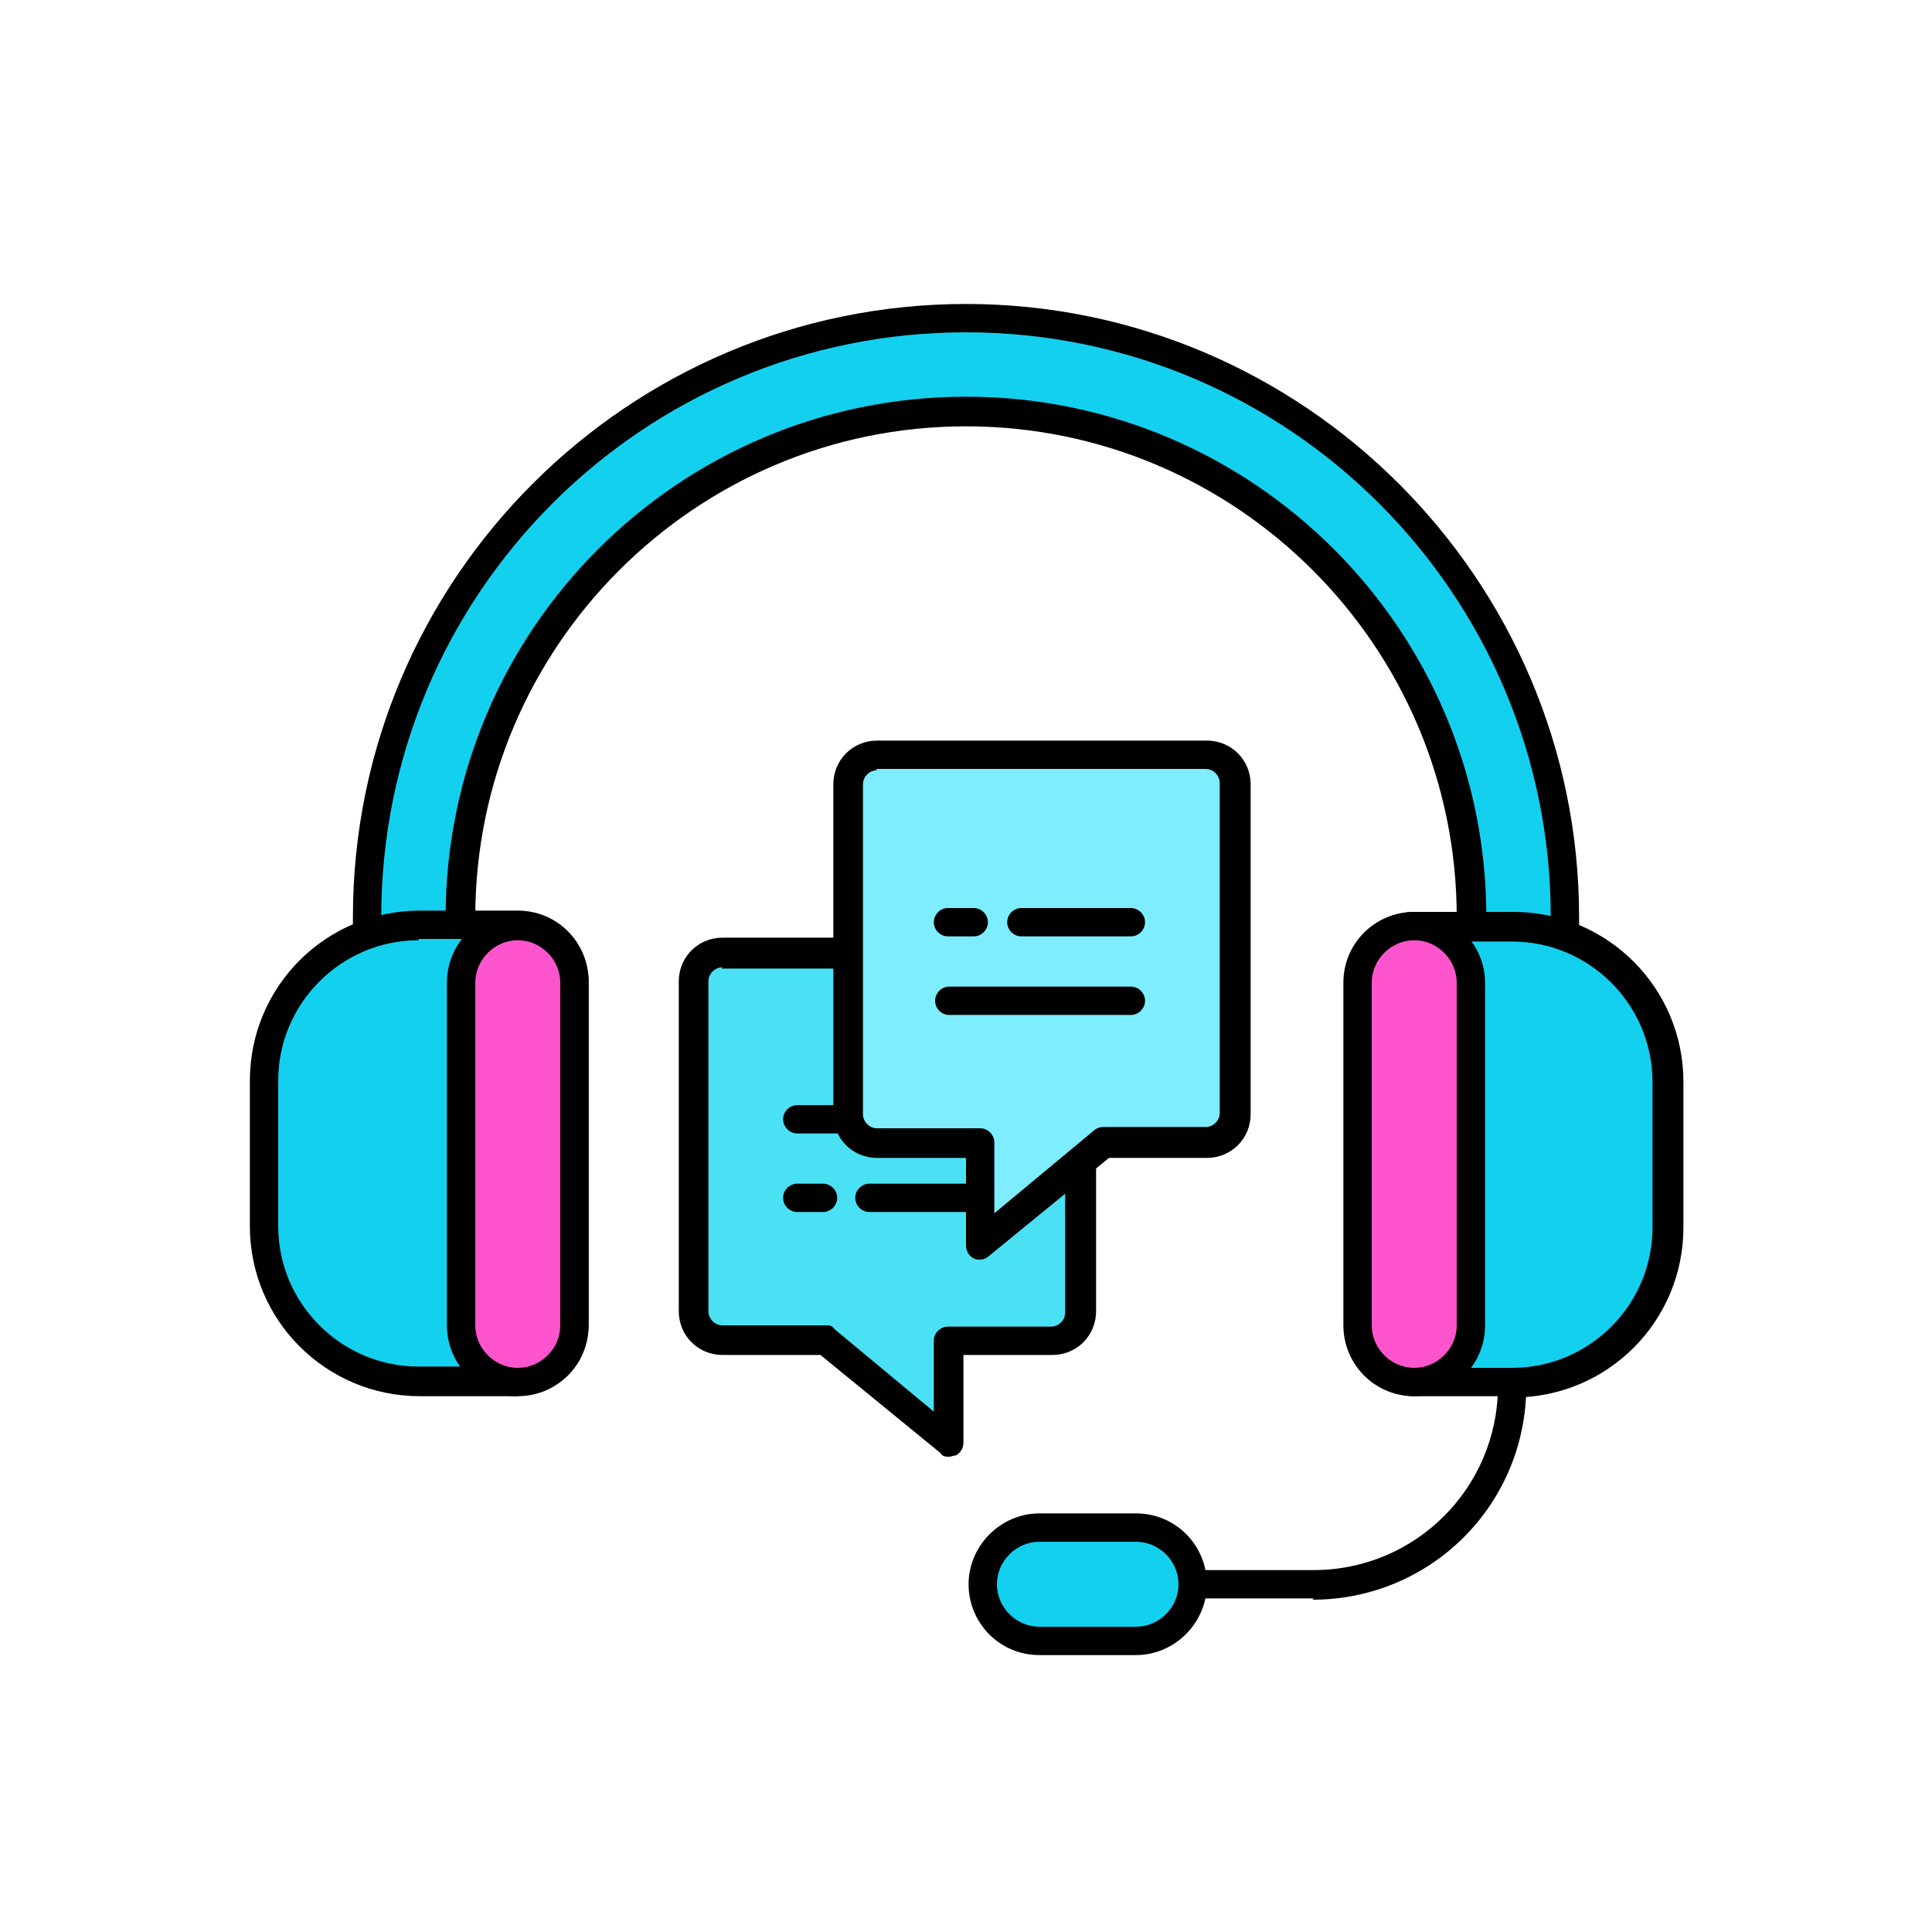
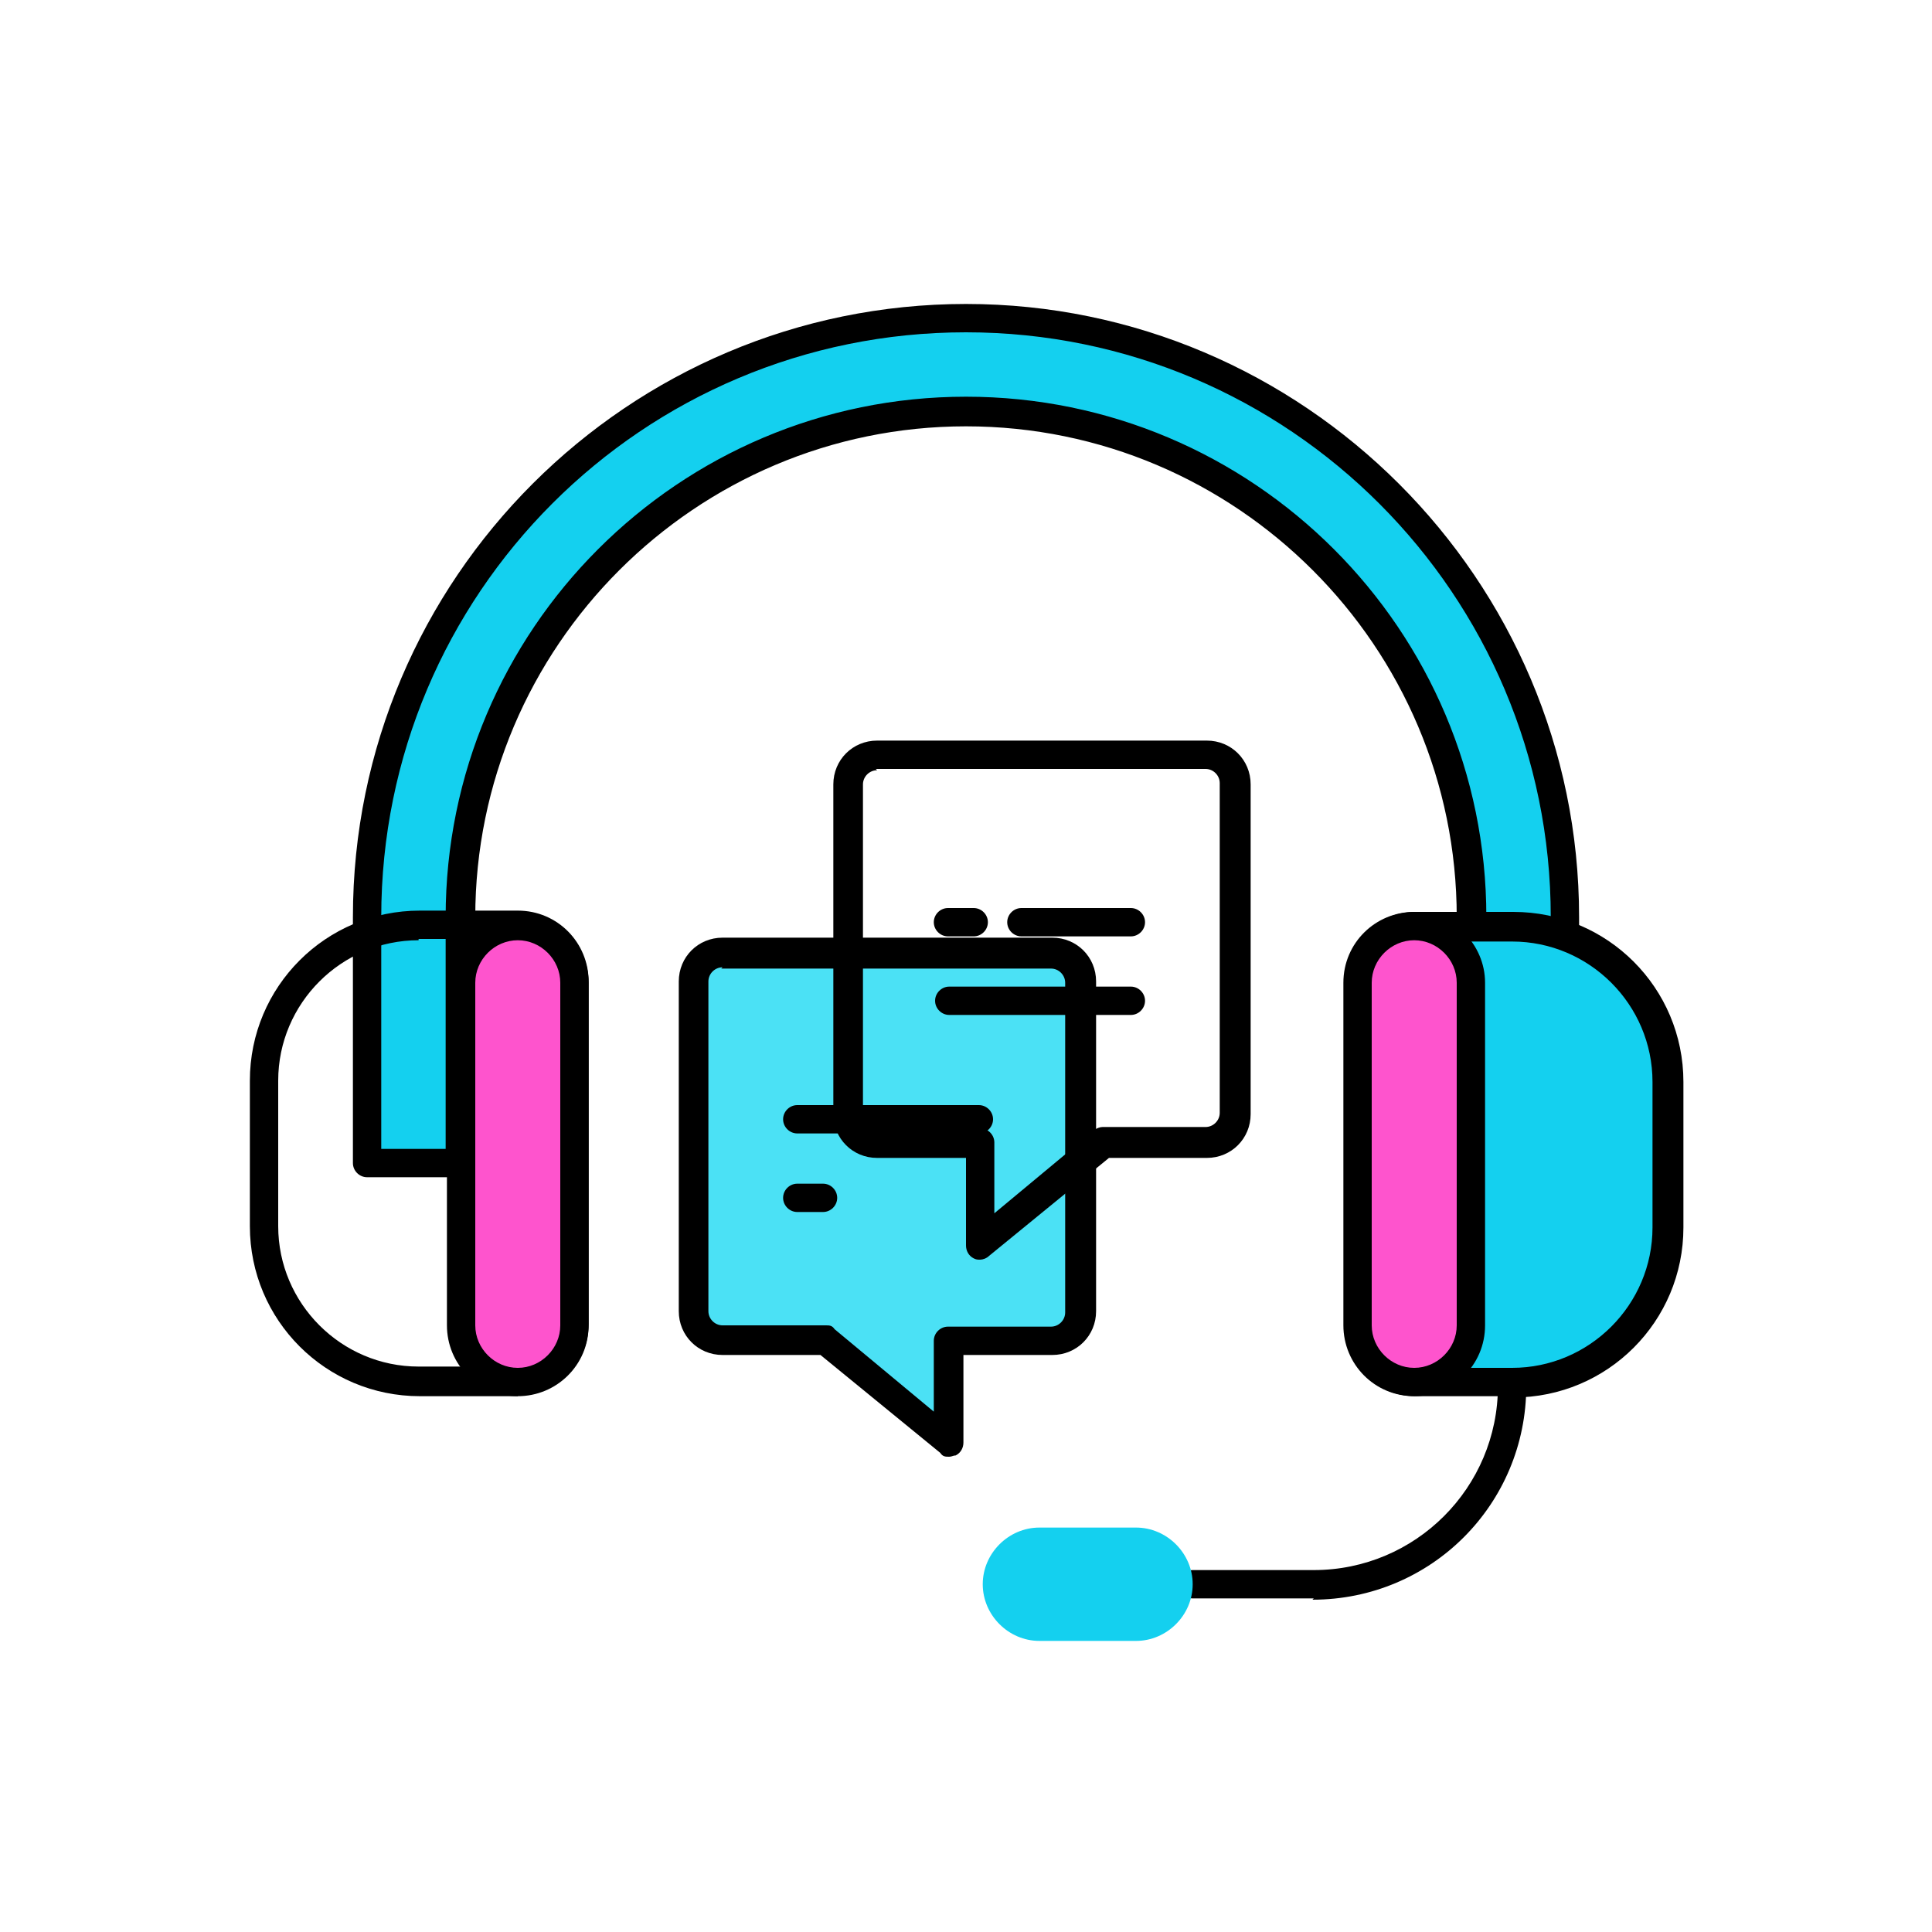
<svg xmlns="http://www.w3.org/2000/svg" width="150" height="150" viewBox="0 0 150 150" fill="none">
  <path d="M102 124.1H92.6C92 124.1 91.5 123.6 91.5 123C91.5 122.4 92 121.9 92.6 121.9H102C109.9 121.9 116.3 115.5 116.3 107.6V90.3C116.3 89.7 116.8 89.2 117.4 89.2C118 89.2 118.5 89.7 118.5 90.3V107.6C118.5 116.8 111.1 124.2 101.9 124.2L102 124.1Z" fill="black" />
  <path d="M28.5 71.2C28.5 45.5 49.3 24.7 75 24.7C100.7 24.7 121.5 45.5 121.5 71.2V90.3H114.2V71.2C114.2 49.6 96.6 32 75 32C53.4 32 35.8 49.6 35.8 71.2V90.3H28.5V71.2Z" fill="#14D0EF" />
  <path d="M121.5 91.4H114.2C113.6 91.4 113.1 90.9 113.1 90.3V71.2C113.1 50.2 96 33.1 75 33.1C54 33.1 36.9 50.2 36.9 71.2V90.3C36.9 90.9 36.4 91.4 35.8 91.4H28.5C27.9 91.4 27.4 90.9 27.4 90.3V71.2C27.4 44.9 48.8 23.6 75 23.6C101.2 23.6 122.6 45 122.6 71.2V90.3C122.6 90.9 122.1 91.4 121.5 91.4ZM115.4 89.2H120.4V71.2C120.4 46.2 100.1 25.8 75 25.8C49.9 25.8 29.6 46.1 29.6 71.2V89.2H34.6V71.2C34.6 48.9 52.7 30.8 75 30.8C97.3 30.8 115.4 48.9 115.4 71.2V89.2Z" fill="black" />
-   <path d="M32.5 71.9H40.1C42.5 71.9 44.5 73.9 44.5 76.3V102.9C44.5 105.3 42.5 107.3 40.1 107.3H32.5C25.9 107.3 20.5 101.9 20.5 95.3V84C20.5 77.4 25.9 72 32.5 72V71.9Z" fill="#14D0EF" />
  <path d="M40.2 108.4H32.6C25.3 108.4 19.4 102.5 19.4 95.2V83.9C19.4 76.6 25.3 70.7 32.6 70.7H40.2C43.3 70.7 45.7 73.2 45.7 76.2V102.8C45.7 105.9 43.2 108.3 40.2 108.3V108.4ZM32.5 73C26.5 73 21.6 77.9 21.6 83.9V95.2C21.6 101.2 26.5 106.1 32.5 106.1H40.1C41.9 106.1 43.4 104.6 43.4 102.8V76.2C43.4 74.4 41.9 72.9 40.1 72.9H32.5V73Z" fill="black" />
  <path d="M109.8 71.9H117.4C124 71.9 129.4 77.3 129.4 83.9V95.2C129.4 101.8 124 107.2 117.4 107.2H109.8C107.4 107.2 105.4 105.2 105.4 102.8V76.2C105.4 73.8 107.4 71.8 109.8 71.8V71.9Z" fill="#14D0EF" />
  <path d="M117.5 108.4H109.9C106.8 108.4 104.4 105.9 104.4 102.9V76.3C104.4 73.2 106.9 70.8 109.9 70.8H117.5C124.8 70.8 130.7 76.7 130.7 84V95.3C130.7 102.6 124.8 108.5 117.5 108.5V108.4ZM109.8 73C108 73 106.5 74.5 106.5 76.3V102.9C106.5 104.7 108 106.2 109.8 106.2H117.4C123.4 106.2 128.3 101.3 128.3 95.3V84C128.3 78 123.4 73.1 117.4 73.1H109.8V73Z" fill="black" />
  <path d="M44.6 76.3C44.6 73.9 42.6 71.9 40.2 71.9C37.8 71.9 35.8 73.9 35.8 76.3V102.9C35.8 105.3 37.8 107.3 40.2 107.3C42.6 107.3 44.6 105.3 44.6 102.9V76.3Z" fill="#FE54CD" />
  <path d="M40.2 108.4C37.1 108.4 34.7 105.9 34.7 102.9V76.3C34.7 73.2 37.2 70.8 40.2 70.8C43.2 70.8 45.7 73.3 45.7 76.3V102.9C45.7 106 43.2 108.4 40.2 108.4ZM40.2 73C38.4 73 36.9 74.5 36.9 76.3V102.9C36.9 104.7 38.4 106.2 40.2 106.2C42 106.2 43.5 104.7 43.5 102.9V76.3C43.5 74.5 42 73 40.2 73Z" fill="black" />
  <path d="M80.7 118.6C78.3 118.6 76.3 120.6 76.3 123C76.3 125.4 78.3 127.4 80.7 127.4H88.2C90.6 127.4 92.6 125.4 92.6 123C92.6 120.6 90.6 118.6 88.2 118.6H80.7Z" fill="#14D0EF" />
-   <path d="M88.2 128.5H80.7C77.6 128.5 75.2 126 75.2 123C75.2 120 77.7 117.5 80.7 117.5H88.2C91.3 117.5 93.7 120 93.7 123C93.7 126 91.2 128.5 88.2 128.5ZM80.7 119.7C78.9 119.7 77.4 121.2 77.4 123C77.4 124.8 78.9 126.3 80.7 126.3H88.2C90 126.3 91.5 124.8 91.5 123C91.5 121.2 90 119.7 88.2 119.7H80.7Z" fill="black" />
  <path d="M114.2 76.3C114.2 73.9 112.2 71.9 109.8 71.9C107.4 71.9 105.4 73.9 105.4 76.3V102.9C105.4 105.3 107.4 107.3 109.8 107.3C112.2 107.3 114.2 105.3 114.2 102.9V76.3Z" fill="#FE54CD" />
  <path d="M109.8 108.4C106.7 108.4 104.3 105.9 104.3 102.9V76.3C104.3 73.2 106.8 70.8 109.8 70.8C112.8 70.8 115.3 73.3 115.3 76.3V102.9C115.3 106 112.8 108.4 109.8 108.4ZM109.8 73C108 73 106.5 74.5 106.5 76.3V102.9C106.5 104.7 108 106.2 109.8 106.2C111.6 106.2 113.1 104.7 113.1 102.9V76.3C113.1 74.5 111.6 73 109.8 73Z" fill="black" />
  <path d="M84 76.2V101.8C84 103 83 104 81.8 104H73.8V111.9L64.2 104H56.2C55 104 54 103 54 101.8V76.2C54 75 55 74 56.2 74H81.8C83 74 84 75 84 76.2Z" fill="#4BE1F5" />
  <path d="M73.7 113.1C73.4 113.1 73.2 113.1 73 112.8L63.7 105.2H56.1C54.2 105.2 52.7 103.7 52.7 101.8V76.2C52.7 74.3 54.2 72.8 56.1 72.8H81.7C83.6 72.8 85.1 74.3 85.1 76.2V101.8C85.1 103.7 83.6 105.2 81.7 105.2H74.8V112C74.8 112.4 74.6 112.8 74.2 113C74 113 73.9 113.1 73.7 113.1ZM56.1 75.1C55.5 75.1 55 75.6 55 76.2V101.8C55 102.4 55.5 102.9 56.1 102.9H64.1C64.4 102.9 64.6 102.9 64.8 103.2L72.5 109.6V104.1C72.5 103.5 73 103 73.6 103H81.6C82.2 103 82.7 102.5 82.7 101.9V76.3C82.7 75.7 82.2 75.2 81.6 75.2H56L56.1 75.1Z" fill="black" />
  <path d="M63.9 94.1H61.9C61.3 94.1 60.8 93.6 60.8 93C60.8 92.4 61.3 91.9 61.9 91.9H63.9C64.5 91.9 65 92.4 65 93C65 93.6 64.5 94.1 63.9 94.1Z" fill="black" />
  <path d="M76 88H61.9C61.3 88 60.8 87.5 60.8 86.9C60.8 86.3 61.3 85.8 61.9 85.8H76C76.6 85.8 77.1 86.3 77.1 86.9C77.1 87.5 76.6 88 76 88Z" fill="black" />
-   <path d="M76 94.1H67.5C66.9 94.1 66.4 93.6 66.4 93C66.4 92.4 66.9 91.9 67.5 91.9H76C76.6 91.9 77.1 92.4 77.1 93C77.1 93.6 76.6 94.1 76 94.1Z" fill="black" />
-   <path d="M65.8 60.9V86.5C65.8 87.7 66.8 88.7 68 88.7H76V96.6L85.6 88.7H93.6C94.8 88.7 95.8 87.7 95.8 86.5V60.9C95.8 59.7 94.8 58.7 93.6 58.7H68C66.8 58.7 65.8 59.7 65.8 60.9Z" fill="#7DEDFF" />
  <path d="M76.1 97.8C75.9 97.8 75.8 97.8 75.6 97.7C75.2 97.5 75 97.1 75 96.7V89.9H68.1C66.2 89.9 64.7 88.4 64.7 86.5V60.9C64.7 59 66.2 57.5 68.1 57.5H93.7C95.6 57.5 97.1 59 97.1 60.9V86.5C97.1 88.4 95.6 89.9 93.7 89.9H86.1L76.8 97.5C76.6 97.7 76.3 97.8 76.1 97.8ZM68.1 59.8C67.5 59.8 67 60.3 67 60.9V86.5C67 87.1 67.5 87.6 68.1 87.6H76.1C76.7 87.6 77.2 88.1 77.2 88.7V94.2L84.9 87.8C85.1 87.6 85.4 87.5 85.6 87.5H93.6C94.2 87.5 94.7 87 94.7 86.4V60.8C94.7 60.2 94.2 59.7 93.6 59.7H68L68.1 59.8Z" fill="black" />
  <path d="M75.6 72.7H73.6C73 72.7 72.5 72.2 72.5 71.6C72.5 71 73 70.5 73.6 70.5H75.6C76.2 70.5 76.7 71 76.7 71.6C76.7 72.2 76.2 72.7 75.6 72.7Z" fill="black" />
  <path d="M87.8 78.8H73.7C73.1 78.8 72.6 78.3 72.6 77.7C72.6 77.1 73.1 76.6 73.7 76.6H87.8C88.4 76.6 88.9 77.1 88.9 77.7C88.9 78.3 88.4 78.8 87.8 78.8Z" fill="black" />
  <path d="M87.8 72.7H79.3C78.7 72.7 78.2 72.2 78.2 71.6C78.2 71 78.7 70.5 79.3 70.5H87.8C88.4 70.5 88.9 71 88.9 71.6C88.9 72.2 88.4 72.7 87.8 72.7Z" fill="black" />
</svg>